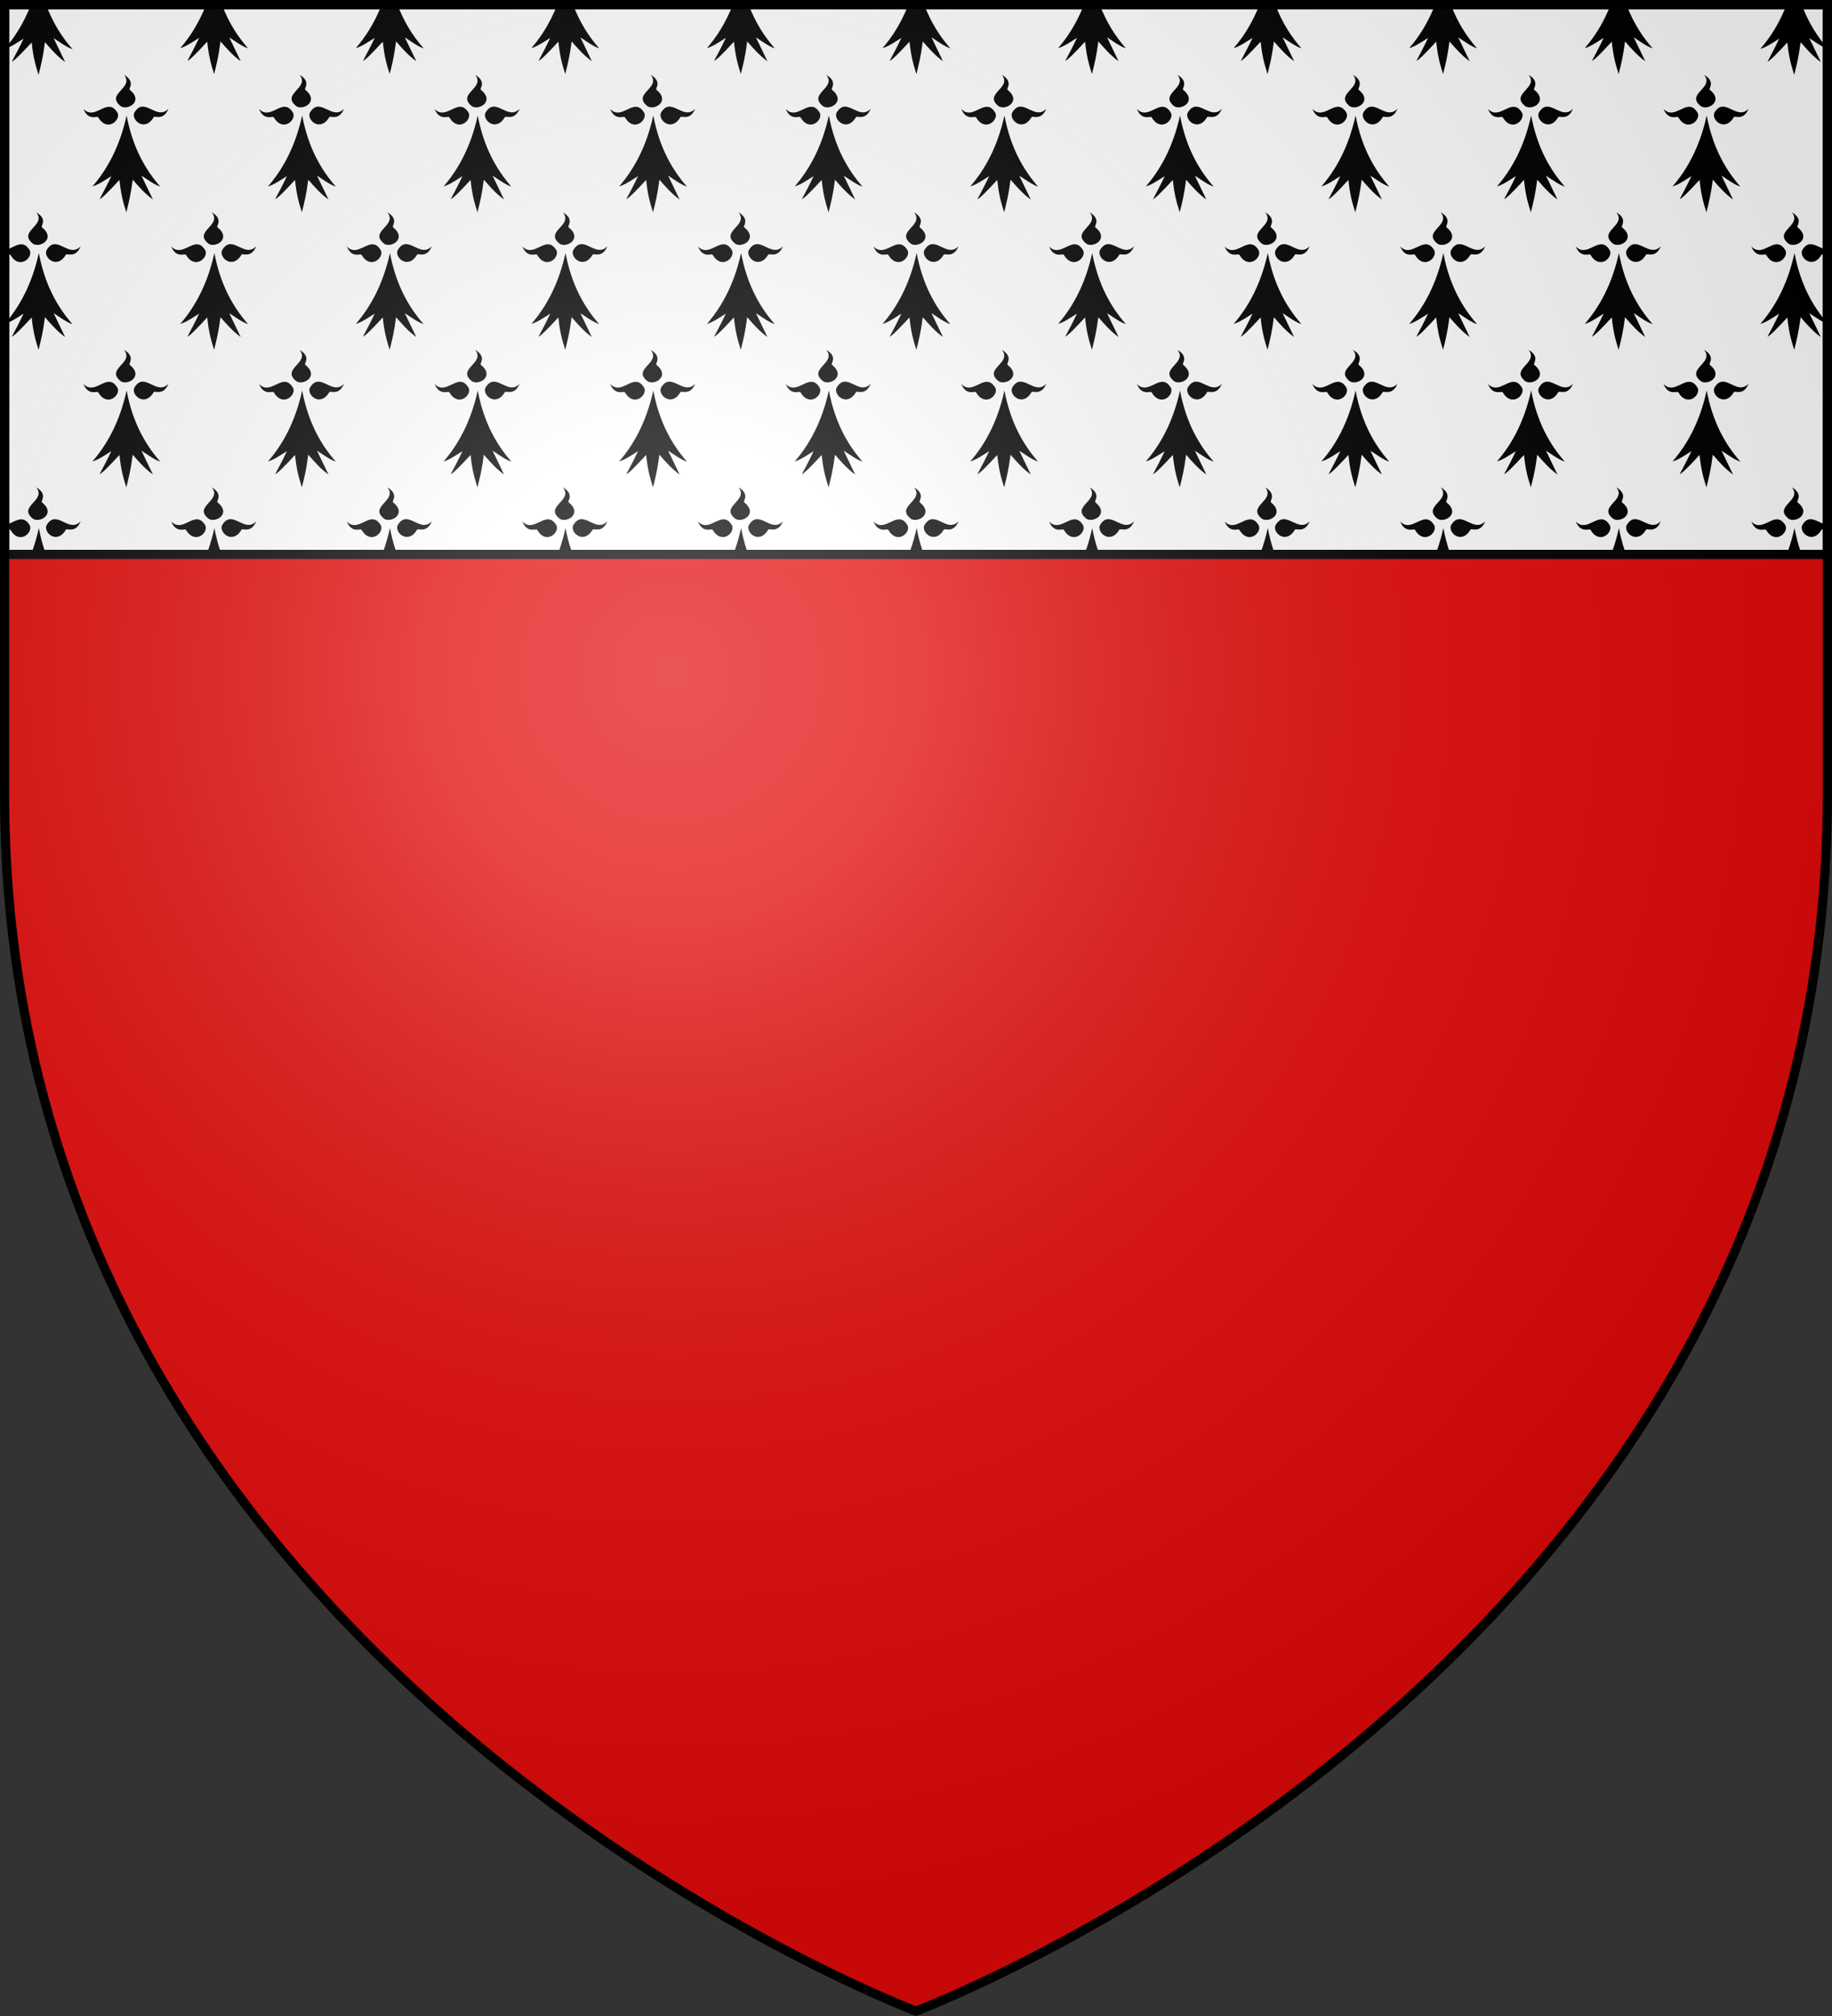
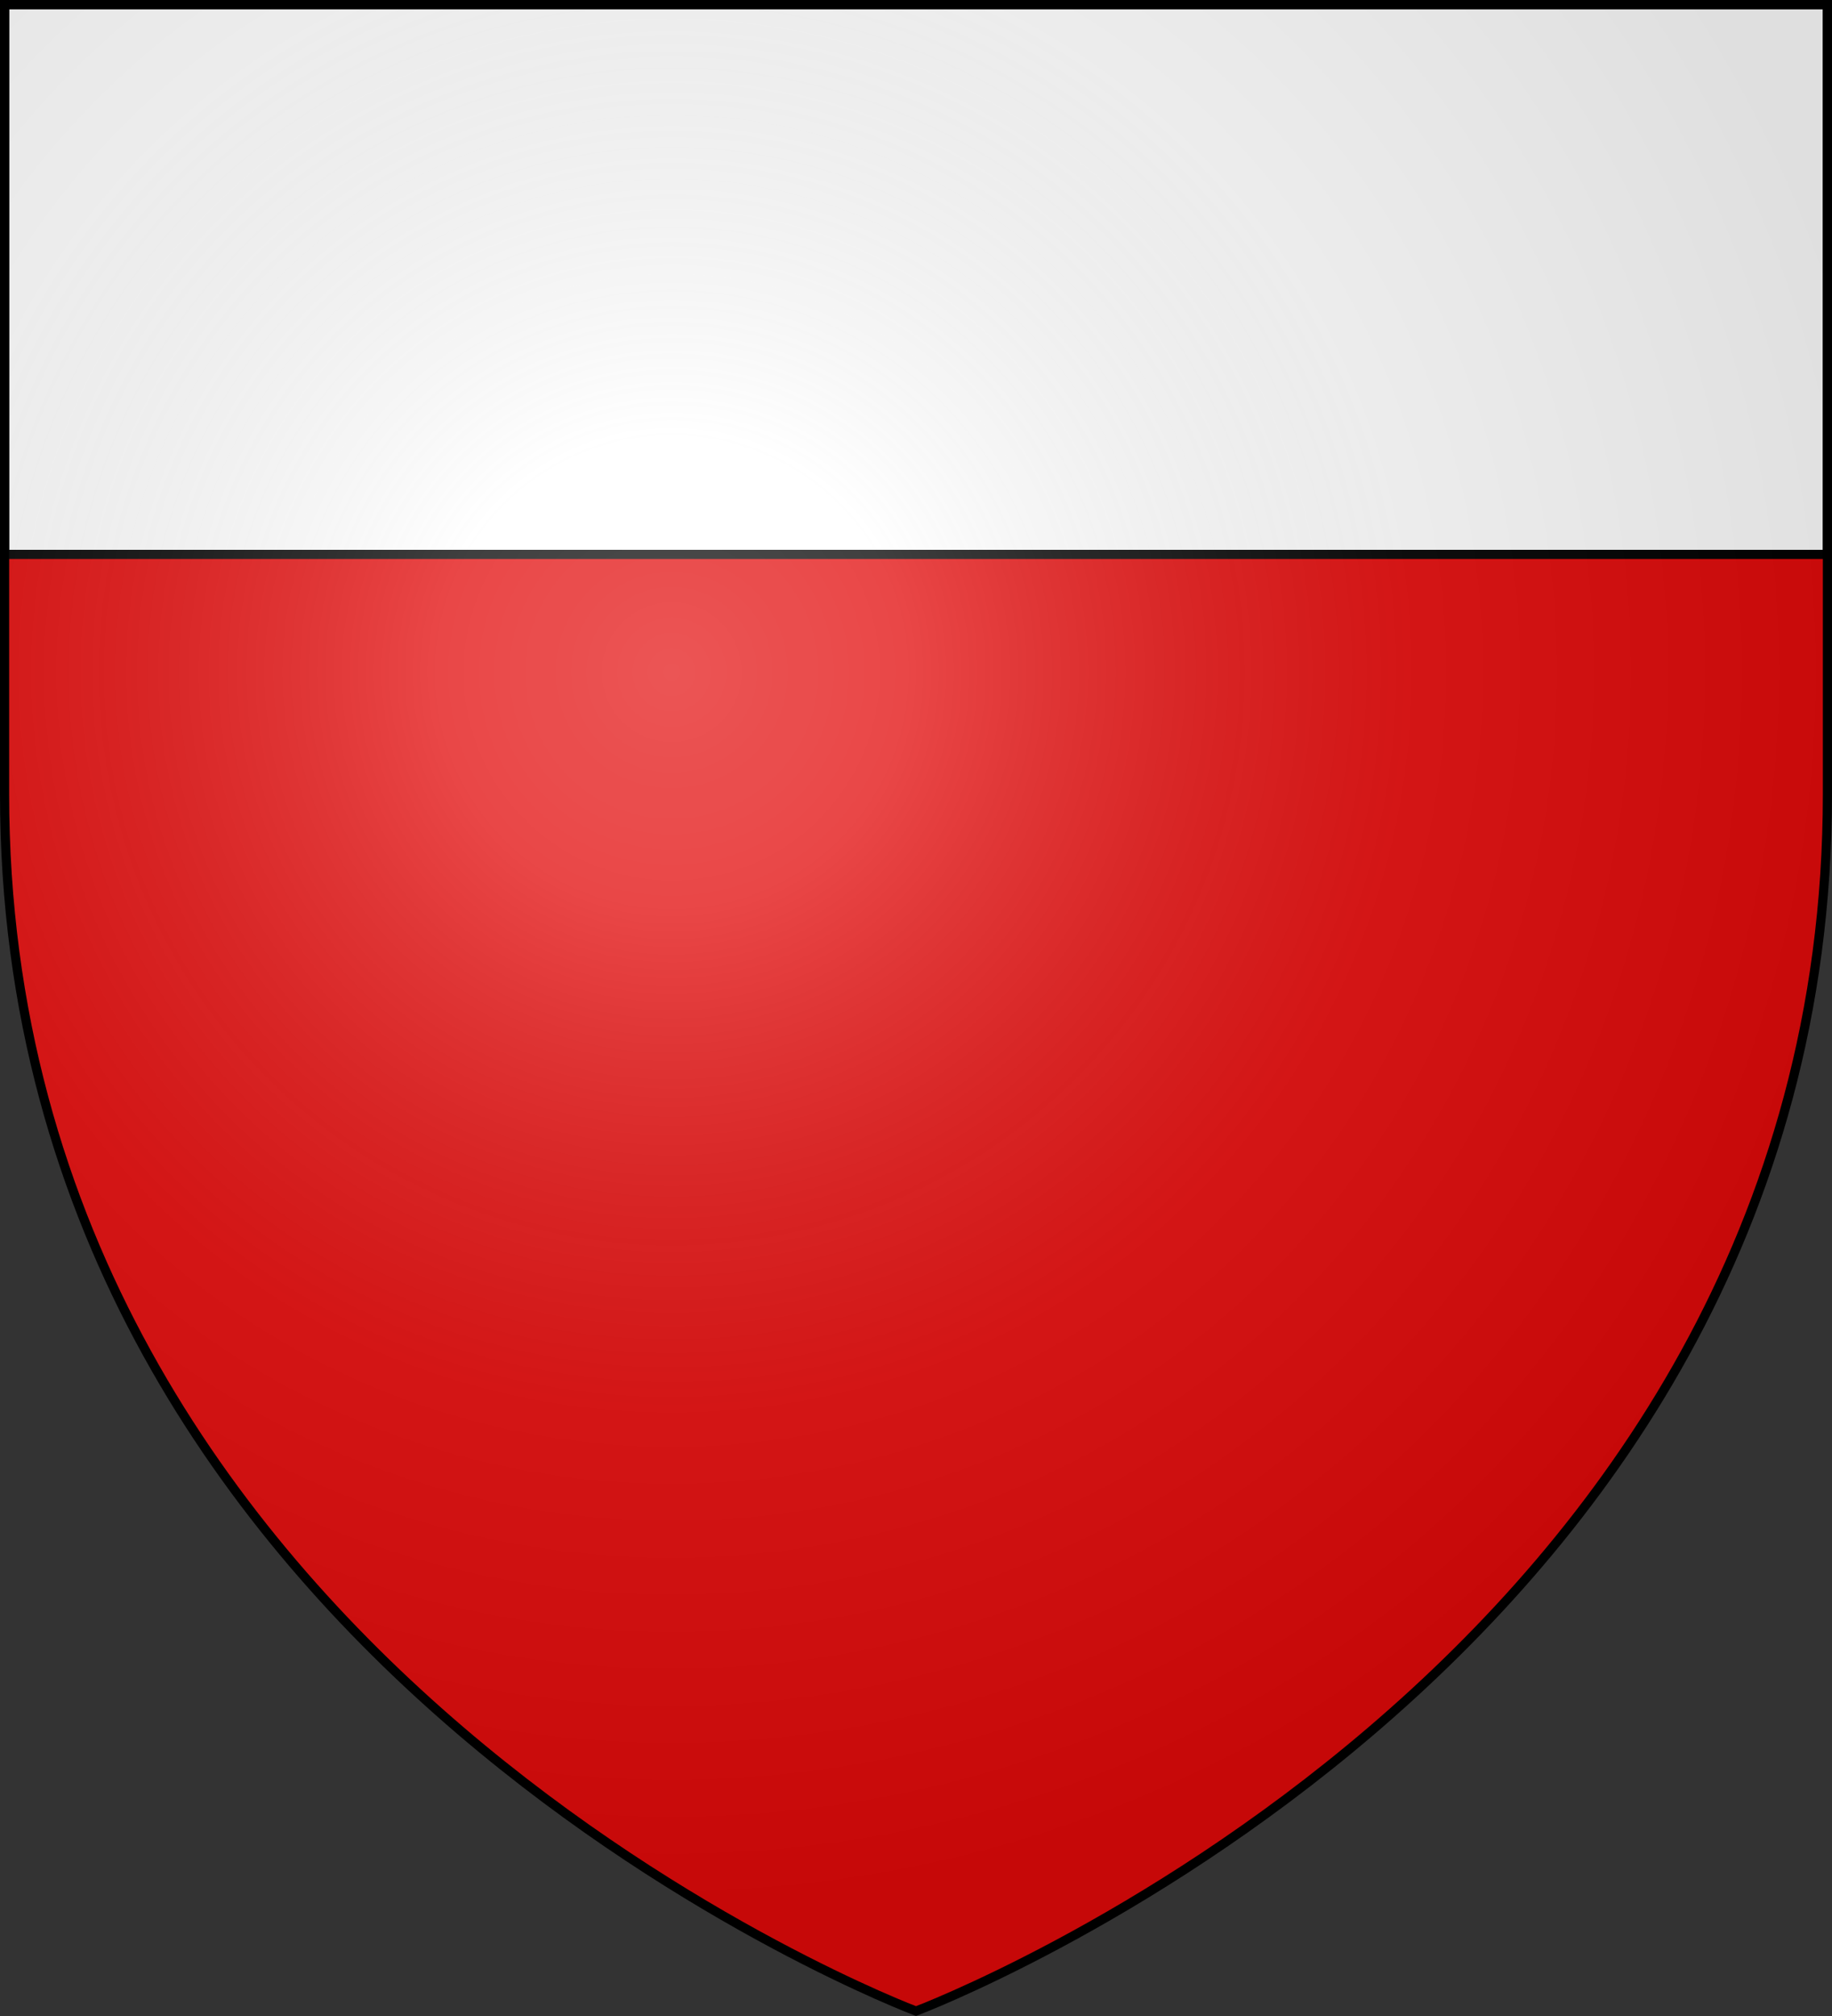
<svg xmlns="http://www.w3.org/2000/svg" xmlns:xlink="http://www.w3.org/1999/xlink" width="600" height="660" viewBox="-300 -300 600 660">
  <rect x="-300" y="-300" width="600" height="660" fill="#333333" stroke="none" />
  <defs>
    <radialGradient id="X" cx="-80" cy="-80" r="405" gradientUnits="userSpaceOnUse">
      <stop offset="0" stop-color="#fff" stop-opacity=".31" />
      <stop offset=".19" stop-color="#fff" stop-opacity=".25" />
      <stop offset=".6" stop-color="#6b6b6b" stop-opacity=".125" />
      <stop offset="1" stop-opacity=".125" />
    </radialGradient>
    <path id="x" d="M-298.5-298.5h597V-40C298.5 246.2 0 358.39 0 358.39S-298.5 246.2-298.5-40z" />
    <path id="a" d="M0 0v1h.5L0 0z" transform="rotate(18 3.157 -.5)" />
    <g id="c">
      <use width="810" height="540" transform="rotate(72)" xlink:href="#b" />
      <use width="810" height="540" transform="rotate(144)" xlink:href="#b" />
    </g>
    <g id="e">
      <path id="d" d="M0 0v1h.5L0 0z" transform="rotate(18 3.157 -.5)" />
      <use width="810" height="540" transform="scale(-1 1)" xlink:href="#d" />
    </g>
    <g id="h">
      <path id="g" d="M0 0v1h.5L0 0z" transform="rotate(18 3.157 -.5)" />
      <use width="810" height="540" transform="scale(-1 1)" xlink:href="#g" />
    </g>
    <g id="i">
      <use width="810" height="540" transform="rotate(72)" xlink:href="#h" />
      <use width="810" height="540" transform="rotate(144)" xlink:href="#h" />
    </g>
    <g id="k">
      <path d="M0 0v1h.5L0 0z" transform="rotate(18 3.157 -.5)" />
      <use width="810" height="540" transform="scale(-1 1)" xlink:href="#j" />
    </g>
    <g id="l">
      <use width="810" height="540" transform="rotate(72)" xlink:href="#k" />
      <use width="810" height="540" transform="rotate(144)" xlink:href="#k" />
    </g>
    <g id="b">
      <path id="j" d="M0 0v1h.5L0 0z" transform="rotate(18 3.157 -.5)" />
      <use width="810" height="540" transform="scale(-1 1)" xlink:href="#j" />
    </g>
    <g id="m">
      <use width="810" height="540" transform="rotate(72)" xlink:href="#b" />
      <use width="810" height="540" transform="rotate(144)" xlink:href="#b" />
    </g>
    <path id="n" d="M2.922 27.672c0-5.952 2.317-9.843 5.579-11.012 1.448-.519 3.307-.274 5.019 1.447 2.119 2.129 2.736 7.993-3.484 9.121.658-.956.619-3.082-.714-3.787-.99-.524-2.112-.253-2.675.123-.824.551-1.729 2.106-1.679 4.108H2.922z" />
    <g id="p">
      <path id="o" d="M0 0v1h.5L0 0z" transform="rotate(18 3.157 -.5)" />
      <use width="810" height="540" transform="scale(-1 1)" xlink:href="#o" />
    </g>
    <g id="q">
      <use width="810" height="540" transform="rotate(72)" xlink:href="#p" />
      <use width="810" height="540" transform="rotate(144)" xlink:href="#p" />
    </g>
    <g id="s">
      <path id="r" d="M0 0v1h.5L0 0z" transform="rotate(18 3.157 -.5)" />
      <use width="810" height="540" transform="scale(-1 1)" xlink:href="#r" />
    </g>
    <g id="t">
      <use width="810" height="540" transform="rotate(72)" xlink:href="#s" />
      <use width="810" height="540" transform="rotate(144)" xlink:href="#s" />
    </g>
-     <path id="u" d="M2.922 27.672c0-5.952 2.317-9.843 5.579-11.012 1.448-.519 3.307-.274 5.019 1.447 2.119 2.129 2.736 7.993-3.484 9.121.658-.956.619-3.082-.714-3.787-.99-.524-2.112-.253-2.675.123-.824.551-1.729 2.106-1.679 4.108H2.922z" />
    <g id="w">
-       <path id="v" d="M0 0v1h.5L0 0z" transform="rotate(18 3.157 -.5)" />
+       <path id="v" d="M0 0v1h.5L0 0" transform="rotate(18 3.157 -.5)" />
      <use width="810" height="540" transform="scale(-1 1)" xlink:href="#v" />
    </g>
    <g id="f">
      <use width="810" height="540" transform="rotate(72)" xlink:href="#w" />
      <use width="810" height="540" transform="rotate(144)" xlink:href="#w" />
    </g>
    <clipPath id="y">
-       <path fill="#fff" stroke="#000" stroke-width="3" d="M23.873-163.947h597v180h-597z" />
-     </clipPath>
+       </clipPath>
  </defs>
  <use width="100%" height="100%" fill="#e20909" stroke-width="1" transform="matrix(1 0 0 1 0 .05)" xlink:href="#x" />
  <path fill="#fff" stroke="#000" stroke-width="3" d="M-298.5-298.5h597v180h-597z" />
  <g stroke-width=".997" clip-path="url(#y)" transform="matrix(1 0 0 1.006 -322.373 -134.657)">
    <path id="A" fill-rule="evenodd" d="M377.311-162.663c-2.302 5.809-5.257 10.373-8.406 13.969 1.928-.529 4.092-2.029 6.187-3.344-1.282 2.729-2.562 5.092-3.844 7.5.765-.259 3.202-2.7 6.5-6.266.517 4.903 1.206 7.223 2.25 10.547.832-3.319 1.434-5.581 2.094-10.625 1.988 2.255 3.935 4.518 6.625 6.453l-3.766-7.766c1.95 1.247 4.104 2.883 6.172 3.578-3.323-3.769-6.311-8.289-8.5-14.047z" />
    <path id="z" fill-rule="evenodd" d="M62.991-140.007c3.522 4.369-6.326 6.115-1.016 10.25 2.265 1.404 7.538-1.64 2.891-5.375-.6-.32 2.106-2.532-1.875-4.875zm5.891 10.359c-.881.083-1.745.628-2.547 2.016-1.005 2.326 3.415 6.366 6.391 1.406.21-.605 3.179 1.327 4.812-2.734-2.801 2.943-5.68-.571-8.281-.688-.127-.006-.249-.012-.375 0zm-10.906.047c-2.601.116-5.465 3.646-8.266.703 1.634 4.062 4.602 2.113 4.812 2.719 2.975 4.96 7.38.936 6.375-1.391-.916-1.586-1.904-2.077-2.922-2.031zm5.859 2.828c-2.291 10.407-6.549 17.781-11.187 23.078 1.928-.529 4.092-2.029 6.187-3.344-1.282 2.729-2.562 5.092-3.844 7.5.765-.259 3.202-2.699 6.5-6.266.517 4.903 1.206 7.223 2.25 10.547.831-3.319 1.434-5.581 2.094-10.625 1.988 2.255 3.935 4.518 6.625 6.453l-3.766-7.766c1.95 1.247 4.104 2.883 6.172 3.578-4.904-5.562-9.051-12.748-11.031-23.156z" />
    <use id="F" width="600" height="660" transform="translate(28.75 44.75)" xlink:href="#z" />
    <use id="B" width="600" height="660" transform="translate(57.5 0)" xlink:href="#z" />
    <use id="G" width="600" height="660" transform="translate(86.25 44.75)" xlink:href="#z" />
    <use id="C" width="600" height="660" transform="translate(115 0)" xlink:href="#z" />
    <use id="H" width="600" height="660" transform="translate(143.75 44.75)" xlink:href="#z" />
    <use id="D" width="600" height="660" transform="translate(172.5 0)" xlink:href="#z" />
    <use id="I" width="600" height="660" transform="translate(201.25 44.75)" xlink:href="#z" />
    <use id="E" width="600" height="660" transform="translate(230 0)" xlink:href="#z" />
    <use id="K" width="600" height="660" transform="translate(57.5 0)" xlink:href="#A" />
    <use id="L" width="600" height="660" transform="translate(115 0)" xlink:href="#A" />
    <use id="M" width="600" height="660" transform="translate(172.5 0)" xlink:href="#A" />
    <use id="O" width="600" height="660" transform="translate(287.5 0)" xlink:href="#z" />
    <use id="P" width="600" height="660" transform="translate(287.5 0)" xlink:href="#B" />
    <use id="Q" width="600" height="660" transform="translate(287.5 0)" xlink:href="#C" />
    <use id="R" width="600" height="660" transform="translate(287.5 0)" xlink:href="#D" />
    <use id="S" width="600" height="660" transform="translate(287.5 0)" xlink:href="#E" />
    <use id="T" width="600" height="660" transform="translate(230 0)" xlink:href="#F" />
    <use id="U" width="600" height="660" transform="translate(230 0)" xlink:href="#G" />
    <use id="V" width="600" height="660" transform="translate(230 0)" xlink:href="#H" />
    <use id="J" width="600" height="660" transform="translate(230 0)" xlink:href="#I" />
    <use id="W" width="600" height="660" transform="translate(57.5 0)" xlink:href="#J" />
    <use width="600" height="660" transform="translate(-287.5 0)" xlink:href="#A" />
    <use width="600" height="660" transform="translate(-287.5 0)" xlink:href="#K" />
    <use width="600" height="660" transform="translate(-287.5 0)" xlink:href="#L" />
    <use id="N" width="600" height="660" transform="translate(-287.5 0)" xlink:href="#M" />
    <use width="600" height="660" transform="translate(57.5 0)" xlink:href="#N" />
    <use width="600" height="660" transform="translate(-3.6e-7 89.5)" xlink:href="#z" />
    <use width="600" height="660" transform="translate(-3.6e-7 89.5)" xlink:href="#F" />
    <use width="600" height="660" transform="translate(-3.6e-7 89.5)" xlink:href="#B" />
    <use width="600" height="660" transform="translate(-3.6e-7 89.5)" xlink:href="#G" />
    <use width="600" height="660" transform="translate(-3.6e-7 89.5)" xlink:href="#C" />
    <use width="600" height="660" transform="translate(-3.6e-7 89.5)" xlink:href="#H" />
    <use width="600" height="660" transform="translate(-3.6e-7 89.5)" xlink:href="#D" />
    <use width="600" height="660" transform="translate(-3.6e-7 89.5)" xlink:href="#I" />
    <use width="600" height="660" transform="translate(-3.6e-7 89.5)" xlink:href="#E" />
    <use width="600" height="660" transform="translate(-3.6e-7 89.5)" xlink:href="#O" />
    <use width="600" height="660" transform="translate(-3.6e-7 89.5)" xlink:href="#P" />
    <use width="600" height="660" transform="translate(-3.6e-7 89.5)" xlink:href="#Q" />
    <use width="600" height="660" transform="translate(-3.6e-7 89.5)" xlink:href="#R" />
    <use width="600" height="660" transform="translate(-3.6e-7 89.5)" xlink:href="#S" />
    <use width="600" height="660" transform="translate(-3.6e-7 89.5)" xlink:href="#T" />
    <use width="600" height="660" transform="translate(-3.6e-7 89.5)" xlink:href="#U" />
    <use width="600" height="660" transform="translate(-3.6e-7 89.5)" xlink:href="#V" />
    <use width="600" height="660" transform="translate(-3.6e-7 89.5)" xlink:href="#J" />
    <use width="600" height="660" transform="translate(-3.6e-7 89.5)" xlink:href="#W" />
    <path fill-rule="evenodd" d="M34.248-5.757c3.522 4.369-6.342 6.115-1.031 10.25 2.265 1.404 7.554-1.64 2.906-5.375-.6-.32 2.106-2.532-1.875-4.875zm5.875 10.375c-.881.083-1.73.612-2.531 2-1.005 2.326 3.4 6.366 6.375 1.406.21-.605 3.179 1.343 4.812-2.719-2.801 2.943-5.68-.571-8.281-.688-.127-.006-.249-.012-.375 0zm-10.906.031c-1.702.076-3.508 1.615-5.344 1.844v1.5c.986.106 1.8-.212 1.906.094 2.975 4.96 7.38.92 6.375-1.406-.916-1.586-1.92-2.077-2.937-2.031zm5.875 2.844C32.801 17.9 28.543 25.258 23.904 30.555c1.928-.529 4.092-2.029 6.187-3.344-1.282 2.729-2.562 5.092-3.844 7.5.765-.259 3.202-2.684 6.5-6.25.517 4.903 1.206 7.207 2.25 10.531.831-3.319 1.434-5.581 2.094-10.625 1.988 2.255 3.935 4.534 6.625 6.469l-3.781-7.781c1.95 1.247 4.119 2.898 6.187 3.594-4.904-5.562-9.051-12.748-11.031-23.156zM32.435-162.663c-2.317 5.941-5.331 10.564-8.531 14.219 1.928-.529 4.092-2.029 6.188-3.344-1.282 2.729-2.562 5.092-3.844 7.5.765-.259 3.202-2.684 6.5-6.25.517 4.903 1.206 7.207 2.25 10.531.831-3.319 1.434-5.581 2.094-10.625 1.988 2.255 3.935 4.534 6.625 6.469l-3.781-7.781c1.95 1.247 4.119 2.898 6.188 3.594-3.376-3.83-6.395-8.421-8.594-14.312zm575 0c-2.317 5.941-5.331 10.564-8.531 14.219 1.928-.529 4.092-2.029 6.188-3.344-1.282 2.729-2.562 5.092-3.844 7.5.765-.259 3.202-2.684 6.5-6.25.517 4.903 1.206 7.207 2.25 10.531.831-3.319 1.434-5.581 2.094-10.625 1.988 2.255 3.935 4.534 6.625 6.469l-3.781-7.781c1.873 1.197 3.944 2.761 5.938 3.5v-.219c-3.271-3.77-6.202-8.26-8.344-14zM34.248-95.257c3.522 4.369-6.342 6.115-1.031 10.25 2.265 1.404 7.554-1.64 2.906-5.375-.6-.32 2.106-2.532-1.875-4.875zm575 0c3.522 4.369-6.342 6.115-1.031 10.25 2.265 1.404 7.554-1.64 2.906-5.375-.601-.32 2.106-2.532-1.875-4.875zm-569.125 10.375c-.881.083-1.73.612-2.531 2-1.005 2.326 3.4 6.366 6.375 1.406.21-.605 3.179 1.343 4.812-2.719-2.801 2.943-5.68-.571-8.281-.688-.127-.006-.249-.012-.375 0zm575 0c-.881.083-1.73.612-2.531 2-1.005 2.326 3.4 6.366 6.375 1.406.106-.306.92.044 1.906-.062v-1.531c-1.841-.224-3.673-1.736-5.375-1.812-.127-.006-.249-.012-.375 0zm-585.906.031c-1.702.076-3.508 1.615-5.344 1.844v1.5c.986.106 1.8-.212 1.906.094 2.975 4.96 7.38.92 6.375-1.406-.916-1.586-1.92-2.077-2.938-2.031zm575 0c-2.601.116-5.449 3.662-8.25.719 1.634 4.062 4.602 2.113 4.812 2.719 2.975 4.96 7.38.92 6.375-1.406-.916-1.586-1.92-2.077-2.938-2.031zm-569.125 2.844c-2.291 10.407-6.549 17.765-11.188 23.062 1.928-.529 4.092-2.029 6.188-3.344-1.282 2.729-2.562 5.092-3.844 7.5.765-.259 3.202-2.684 6.5-6.25.517 4.903 1.206 7.207 2.25 10.531.831-3.319 1.434-5.581 2.094-10.625 1.988 2.255 3.935 4.534 6.625 6.469l-3.781-7.781c1.95 1.247 4.119 2.898 6.188 3.594-4.904-5.562-9.051-12.748-11.031-23.156zm575 0c-2.291 10.407-6.549 17.765-11.188 23.062 1.928-.529 4.092-2.029 6.188-3.344-1.282 2.729-2.562 5.092-3.844 7.5.765-.259 3.202-2.684 6.5-6.25.517 4.903 1.206 7.207 2.25 10.531.831-3.319 1.434-5.581 2.094-10.625 1.988 2.255 3.935 4.534 6.625 6.469l-3.781-7.781c1.873 1.197 3.944 2.761 5.938 3.5v-.219c-4.79-5.52-8.837-12.62-10.781-22.844zm-.844 76.25c3.522 4.369-6.342 6.115-1.031 10.25 2.265 1.404 7.554-1.64 2.906-5.375-.601-.32 2.106-2.532-1.875-4.875zm5.875 10.375c-.881.083-1.73.612-2.531 2-1.005 2.326 3.4 6.366 6.375 1.406.106-.306.92.044 1.906-.062v-1.531c-1.841-.224-3.673-1.736-5.375-1.812-.127-.006-.249-.012-.375 0zm-10.906.031c-2.601.116-5.449 3.662-8.25.719 1.634 4.062 4.602 2.113 4.812 2.719 2.975 4.96 7.38.92 6.375-1.406-.916-1.586-1.92-2.077-2.938-2.031zm5.875 2.844c-2.291 10.407-6.549 17.765-11.188 23.062 1.928-.529 4.092-2.029 6.188-3.344-1.282 2.729-2.562 5.092-3.844 7.5.765-.259 3.202-2.684 6.5-6.25.517 4.903 1.206 7.207 2.25 10.531.831-3.319 1.434-5.581 2.094-10.625 1.988 2.255 3.935 4.534 6.625 6.469l-3.781-7.781c1.873 1.197 3.944 2.761 5.938 3.5v-.219c-4.79-5.52-8.837-12.62-10.781-22.844z" />
  </g>
  <use width="100%" height="100%" fill="url(#X)" stroke-width="1" transform="matrix(1 0 0 1 0 .05)" xlink:href="#x" />
  <g>
    <use width="100%" height="100%" fill="none" stroke="#000" stroke-width="3" transform="matrix(1 0 0 1 0 .003)" xlink:href="#x" />
  </g>
</svg>